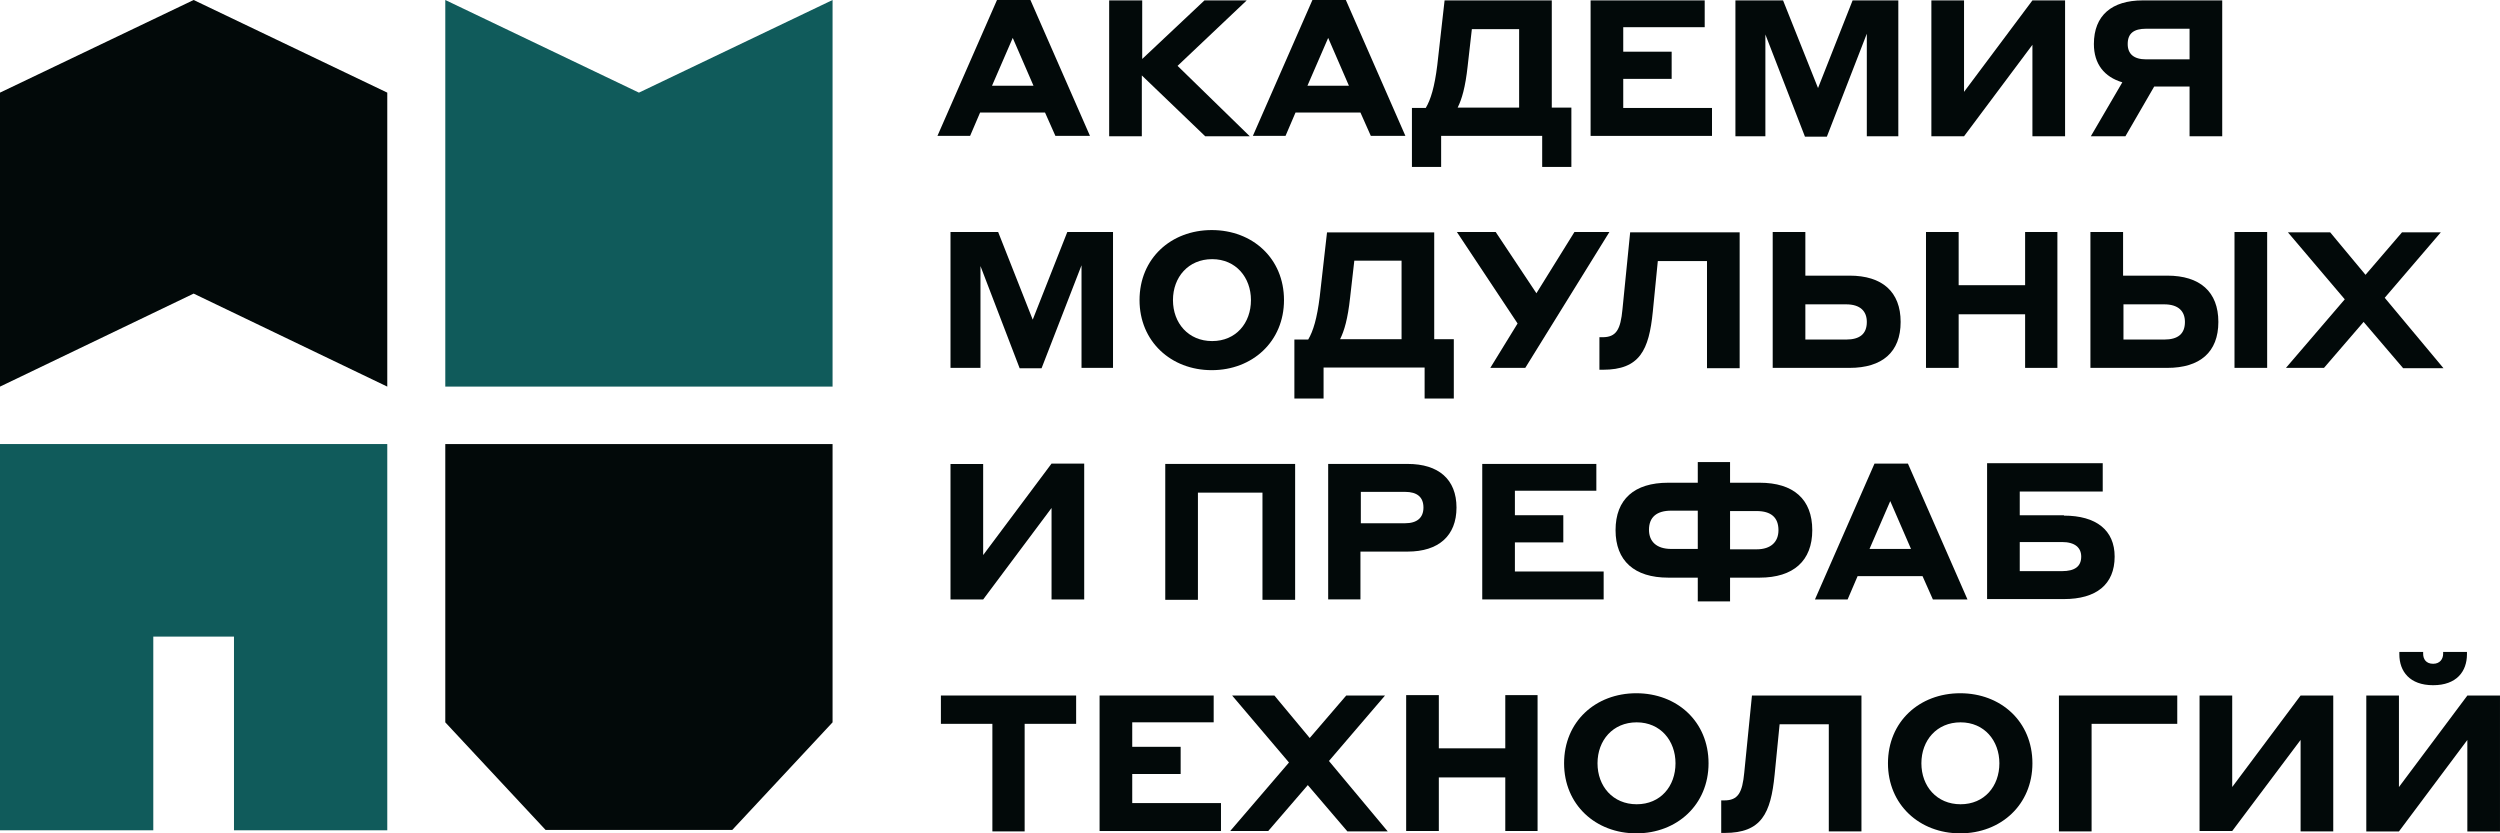
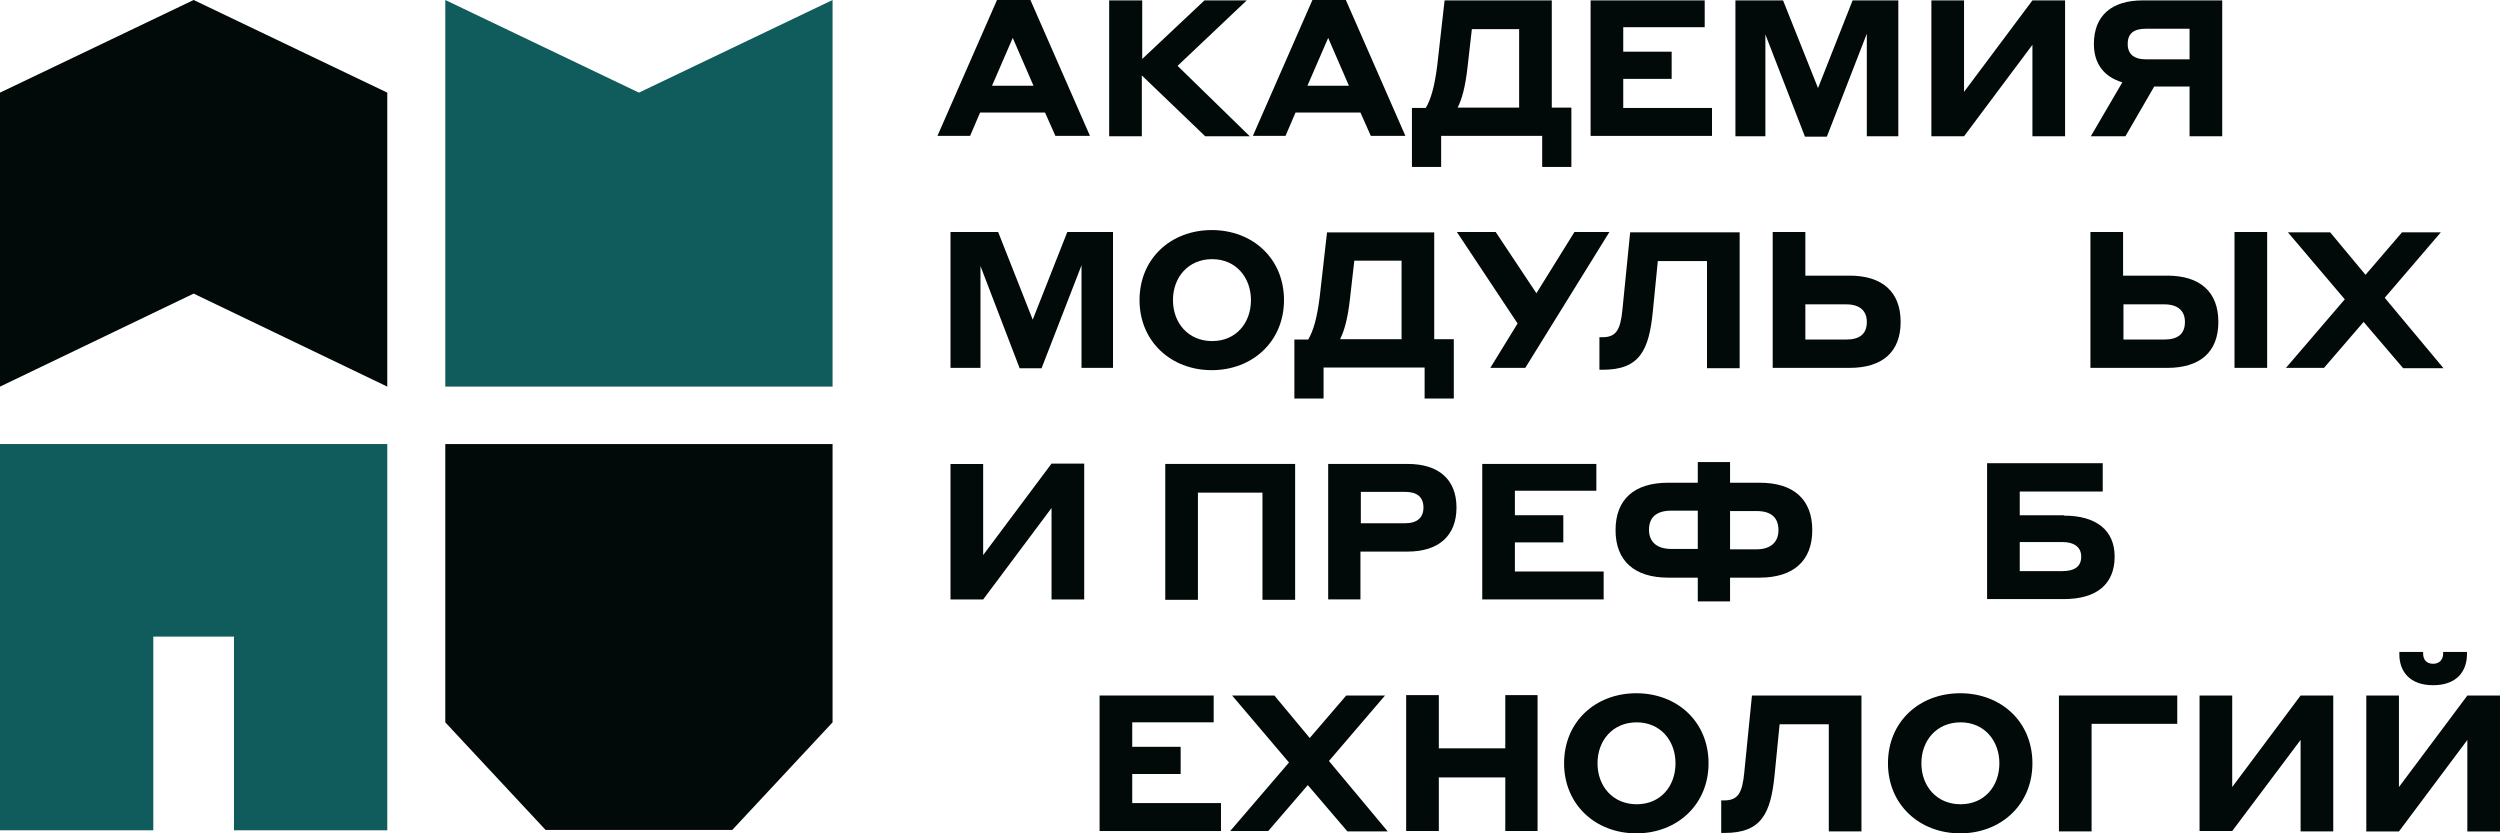
<svg xmlns="http://www.w3.org/2000/svg" width="189" height="63" viewBox="0 0 189 63" fill="none">
  <path d="M79.004 8.508H74.095L73.34 10.273H70.871L75.373 0H77.9L82.402 10.273H79.788L79.004 8.508ZM78.132 6.482L76.564 2.865L74.996 6.482H78.132Z" fill="#020909" />
  <path d="M83.883 0.03H86.351V4.458L91.057 0.03H94.252L89.024 4.979L94.484 10.303H91.115L86.322 5.702V10.303H83.853V0.03H83.883Z" fill="#020909" />
  <path d="M102.85 8.508H97.941L97.186 10.273H94.717L99.219 0H101.746L106.248 10.273H103.634L102.85 8.508ZM101.979 6.482L100.41 2.865L98.842 6.482H101.979Z" fill="#020909" />
  <path d="M117.315 0.03V8.133H118.796V12.618H116.589V10.274H108.95V12.618H106.742V8.162H107.788C108.165 7.525 108.456 6.57 108.659 4.921L109.211 0.03H117.315ZM114.846 2.2H111.273L110.954 5.008C110.78 6.599 110.518 7.496 110.199 8.133H114.846V2.2Z" fill="#020909" />
  <path d="M120.249 0.03H128.875V2.056H122.717V3.908H126.377V5.963H122.717V8.162H129.427V10.274H120.249V0.03Z" fill="#020909" />
  <path d="M137.443 6.657L140.057 0.03H143.513V10.303H141.131V2.548L138.111 10.332H136.455L133.463 2.606V10.303H131.198V0.03H134.799L137.443 6.657Z" fill="#020909" />
  <path d="M146.012 0.03H148.481V6.946L153.651 0.03H156.12V10.303H153.651V3.387L148.481 10.303H146.012V0.03Z" fill="#020909" />
  <path d="M158.066 10.303L160.448 6.223C159.083 5.818 158.298 4.834 158.298 3.329C158.298 1.159 159.663 0.03 161.987 0.03H168V10.303H165.531V6.541H162.858L160.68 10.303H158.066ZM165.531 4.487V2.172H162.248C161.319 2.172 160.854 2.519 160.854 3.329C160.854 4.081 161.319 4.487 162.248 4.487H165.531Z" fill="#020909" />
  <path d="M78.074 24.166L80.688 17.539H84.144V27.812H81.763V20.056L78.742 27.841H77.086L74.124 20.114V27.812H71.858V17.539H75.46L78.074 24.166Z" fill="#020909" />
  <path d="M86.149 22.688C86.149 19.534 88.531 17.393 91.609 17.393C94.688 17.393 97.07 19.534 97.07 22.688C97.07 25.814 94.688 27.984 91.609 27.984C88.531 27.984 86.149 25.814 86.149 22.688ZM94.572 22.688C94.572 20.981 93.439 19.592 91.639 19.592C89.838 19.592 88.676 20.952 88.676 22.688C88.676 24.425 89.838 25.785 91.639 25.785C93.439 25.785 94.572 24.425 94.572 22.688Z" fill="#020909" />
  <path d="M108.427 17.539V25.642H109.908V30.127H107.701V27.783H100.062V30.127H97.855V25.67H98.9C99.278 25.034 99.568 24.079 99.772 22.429L100.323 17.567H108.427V17.539ZM105.958 19.709H102.386L102.066 22.516C101.892 24.108 101.63 25.005 101.311 25.642H105.958V19.709Z" fill="#020909" />
  <path d="M112.667 27.812L114.729 24.455L110.14 17.539H113.074L116.153 22.169L119.028 17.539H121.671L115.31 27.812H112.667Z" fill="#020909" />
  <path d="M124.953 23.555C124.663 26.477 123.966 27.953 121.177 27.953H120.916V25.494H121.148C122.194 25.494 122.514 24.915 122.659 23.381L123.24 17.564H131.518V27.837H129.049V19.735H125.331L124.953 23.555Z" fill="#020909" />
  <path d="M139.825 20.838C142.294 20.838 143.688 22.053 143.688 24.339C143.688 26.625 142.294 27.812 139.825 27.812H134.016V17.539H136.485V20.838H139.825ZM136.485 22.979V25.67H139.564C140.609 25.67 141.132 25.236 141.132 24.339C141.132 23.529 140.639 23.008 139.564 23.008H136.485V22.979Z" fill="#020909" />
-   <path d="M153.099 23.76H148.074V27.812H145.605V17.539H148.074V21.561H153.099V17.539H155.539V27.812H153.099V23.76Z" fill="#020909" />
  <path d="M163.845 20.838C166.314 20.838 167.708 22.053 167.708 24.339C167.708 26.625 166.314 27.812 163.845 27.812H158.036V17.539H160.505V20.838H163.845ZM160.534 22.979V25.67H163.613C164.659 25.67 165.181 25.236 165.181 24.339C165.181 23.529 164.688 23.008 163.613 23.008H160.534V22.979ZM168.928 17.539H171.397V27.812H168.928V17.539Z" fill="#020909" />
  <path d="M178.688 24.336L175.696 27.809H172.82L177.264 22.628L172.966 17.564H176.161L178.833 20.776L181.592 17.564H184.526L180.285 22.513L184.729 27.837H181.679L178.688 24.336Z" fill="#020909" />
  <path d="M71.858 35.076H74.327V41.963L79.497 35.047H81.966V45.32H79.497V38.404L74.327 45.32H71.858V35.076Z" fill="#020909" />
  <path d="M88.094 35.073H97.912V45.346H95.443V37.243H90.563V45.346H88.094V35.073Z" fill="#020909" />
  <path d="M100.41 35.073H106.423C108.746 35.073 110.111 36.23 110.111 38.372C110.111 40.513 108.746 41.7 106.423 41.7H102.85V45.317H100.41V35.073ZM102.879 37.185V39.558H106.219C107.149 39.558 107.613 39.124 107.613 38.372C107.613 37.59 107.149 37.185 106.219 37.185H102.879Z" fill="#020909" />
  <path d="M112.058 35.073H120.684V37.099H114.526V38.951H118.186V41.005H114.526V43.205H121.236V45.317H112.058V35.073Z" fill="#020909" />
  <path d="M126.115 43.67C123.559 43.67 122.136 42.397 122.136 40.082C122.136 37.738 123.559 36.494 126.115 36.494H128.352V34.931H130.792V36.494H133.028C135.584 36.494 137.008 37.738 137.008 40.082C137.008 42.397 135.584 43.67 133.028 43.67H130.792V45.465H128.352V43.67H126.115ZM128.352 38.606H126.348C125.244 38.606 124.663 39.098 124.663 40.053C124.663 40.921 125.215 41.5 126.348 41.5H128.352V38.606ZM130.792 38.606V41.529H132.796C133.9 41.529 134.452 40.95 134.452 40.082C134.452 39.127 133.9 38.635 132.796 38.635H130.792V38.606Z" fill="#020909" />
-   <path d="M145.343 43.555H140.435L139.679 45.32H137.21L141.713 35.047H144.239L148.742 45.32H146.127L145.343 43.555ZM144.472 41.5L142.903 37.883L141.335 41.5H144.472Z" fill="#020909" />
  <path d="M156.033 38.981C158.473 38.981 159.867 40.081 159.867 42.078C159.867 44.191 158.473 45.29 156.033 45.29H150.224V35.017H158.966V37.158H152.693V38.953H156.033V38.981ZM152.693 40.978V43.178H155.888C156.846 43.178 157.34 42.83 157.34 42.078C157.34 41.412 156.875 40.978 155.888 40.978H152.693Z" fill="#020909" />
-   <path d="M71.103 52.581H81.356V54.722H77.463V62.854H75.024V54.722H71.132V52.581H71.103Z" fill="#020909" />
  <path d="M83.128 52.581H91.754V54.607H85.597V56.459H89.257V58.514H85.597V60.713H92.306V62.825H83.128V52.581Z" fill="#020909" />
  <path d="M98.87 59.353L95.878 62.825H93.003L97.447 57.645L93.148 52.581H96.343L99.015 55.793L101.775 52.581H104.708L100.468 57.53L104.912 62.854H101.862L98.87 59.353Z" fill="#020909" />
  <path d="M113.8 58.773H108.775V62.824H106.306V52.551H108.775V56.574H113.8V52.551H116.24V62.824H113.8V58.773Z" fill="#020909" />
  <path d="M118.245 57.705C118.245 54.551 120.626 52.409 123.705 52.409C126.784 52.409 129.166 54.551 129.166 57.705C129.166 60.831 126.784 63.001 123.705 63.001C120.626 63.001 118.245 60.831 118.245 57.705ZM126.668 57.705C126.668 55.998 125.535 54.609 123.734 54.609C121.933 54.609 120.772 55.969 120.772 57.705C120.772 59.442 121.933 60.802 123.734 60.802C125.535 60.802 126.668 59.442 126.668 57.705Z" fill="#020909" />
  <path d="M134.161 58.571C133.871 61.494 133.174 62.97 130.385 62.97H130.124V60.51H130.356C131.402 60.51 131.722 59.931 131.867 58.398L132.448 52.581H140.726V62.854H138.257V54.752H134.539L134.161 58.571Z" fill="#020909" />
  <path d="M142.73 57.705C142.73 54.551 145.112 52.409 148.191 52.409C151.269 52.409 153.651 54.551 153.651 57.705C153.651 60.831 151.269 63.001 148.191 63.001C145.112 63.001 142.73 60.831 142.73 57.705ZM151.153 57.705C151.153 55.998 150.02 54.609 148.22 54.609C146.419 54.609 145.257 55.969 145.257 57.705C145.257 59.442 146.419 60.802 148.22 60.802C150.02 60.802 151.153 59.442 151.153 57.705Z" fill="#020909" />
  <path d="M155.655 52.581H164.601V54.722H158.124V62.854H155.655V52.581Z" fill="#020909" />
  <path d="M166.286 52.581H168.755V59.498L173.925 52.581H176.394V62.854H173.925V55.938L168.755 62.825H166.286V52.581Z" fill="#020909" />
  <path d="M178.892 52.584H181.36V59.5L186.531 52.584H188.999V62.857H186.531V55.941L181.36 62.857H178.892V52.584ZM184.701 49.429V49.285H186.502V49.458C186.502 50.761 185.717 51.802 183.946 51.802C182.174 51.802 181.39 50.761 181.39 49.458V49.285H183.19V49.429C183.19 49.806 183.394 50.182 183.946 50.182C184.468 50.182 184.701 49.806 184.701 49.429Z" fill="#020909" />
  <path d="M29.278 29.228L14.639 22.196L0 29.228V7.003L14.639 0L29.278 7.003V29.228Z" fill="#020909" />
  <path d="M33.664 29.228V0L48.303 7.003L62.942 0V29.228H33.664Z" fill="#105B5B" />
  <path d="M0 33.57V62.77H11.589V48.127H17.689V62.77H29.278V33.57H0Z" fill="#105B5B" />
  <path d="M41.245 62.741H55.361L62.942 54.609V33.57H33.664V54.609L41.245 62.741Z" fill="#020909" />
</svg>